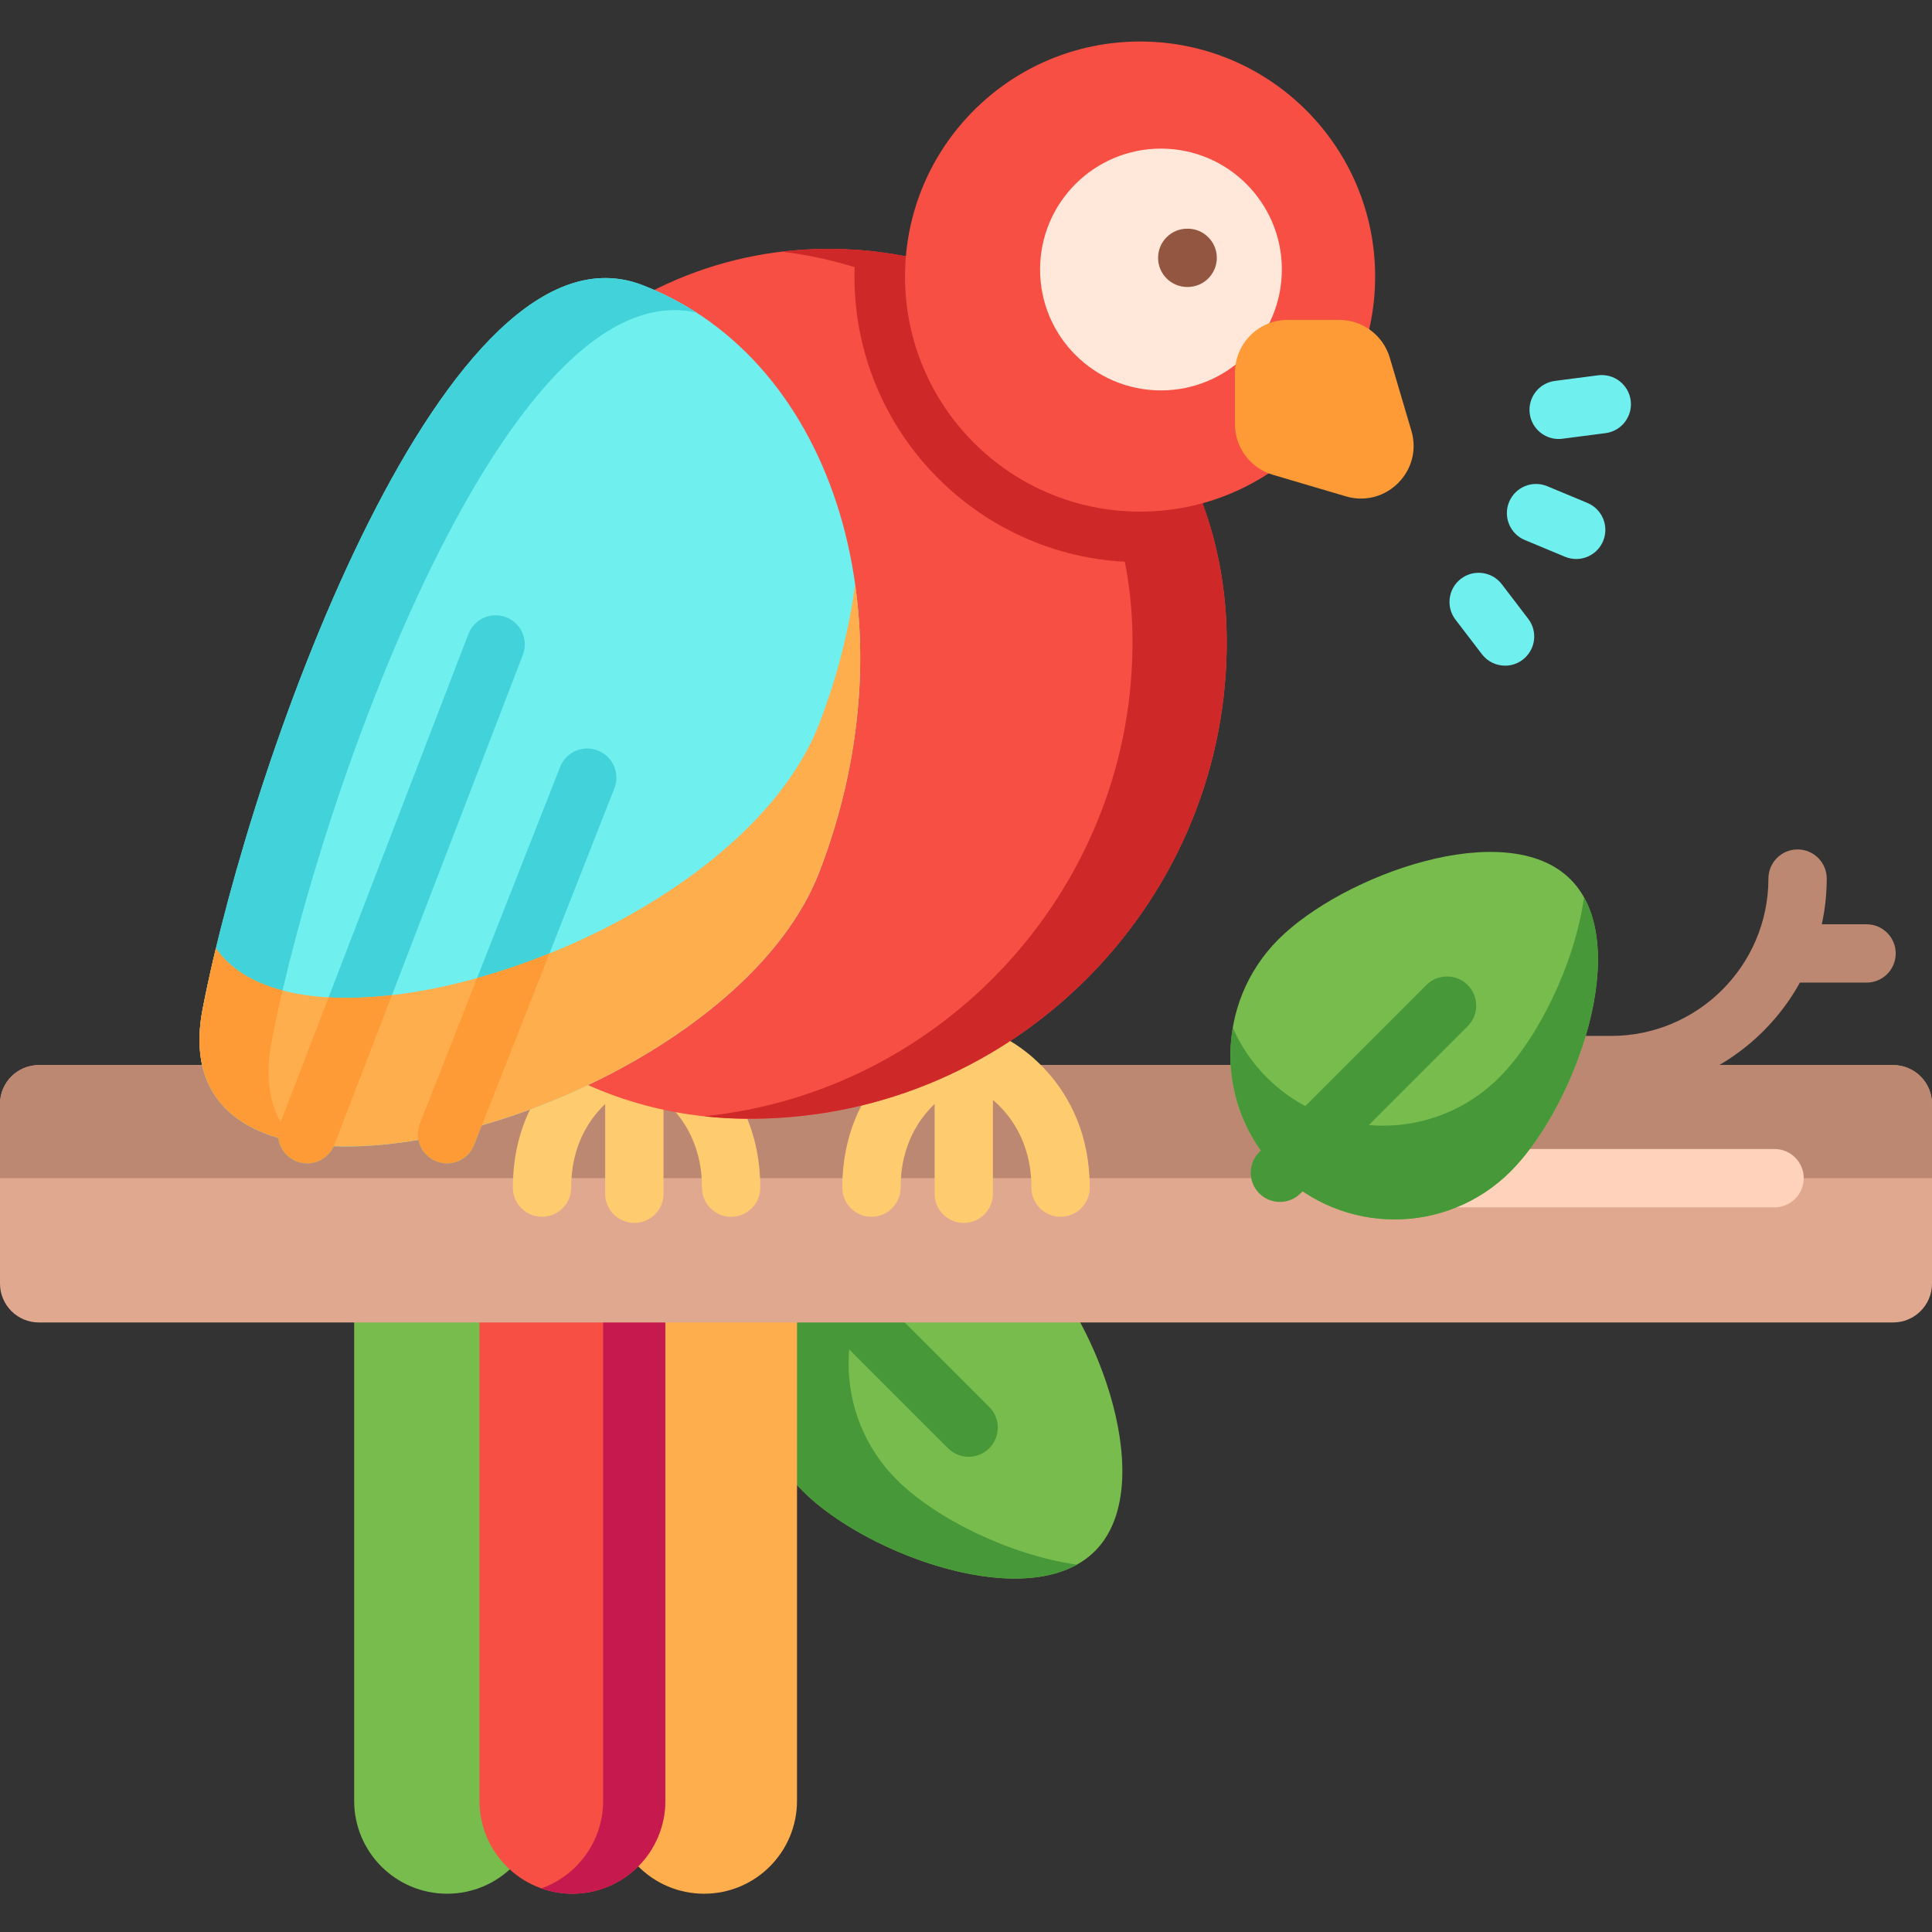
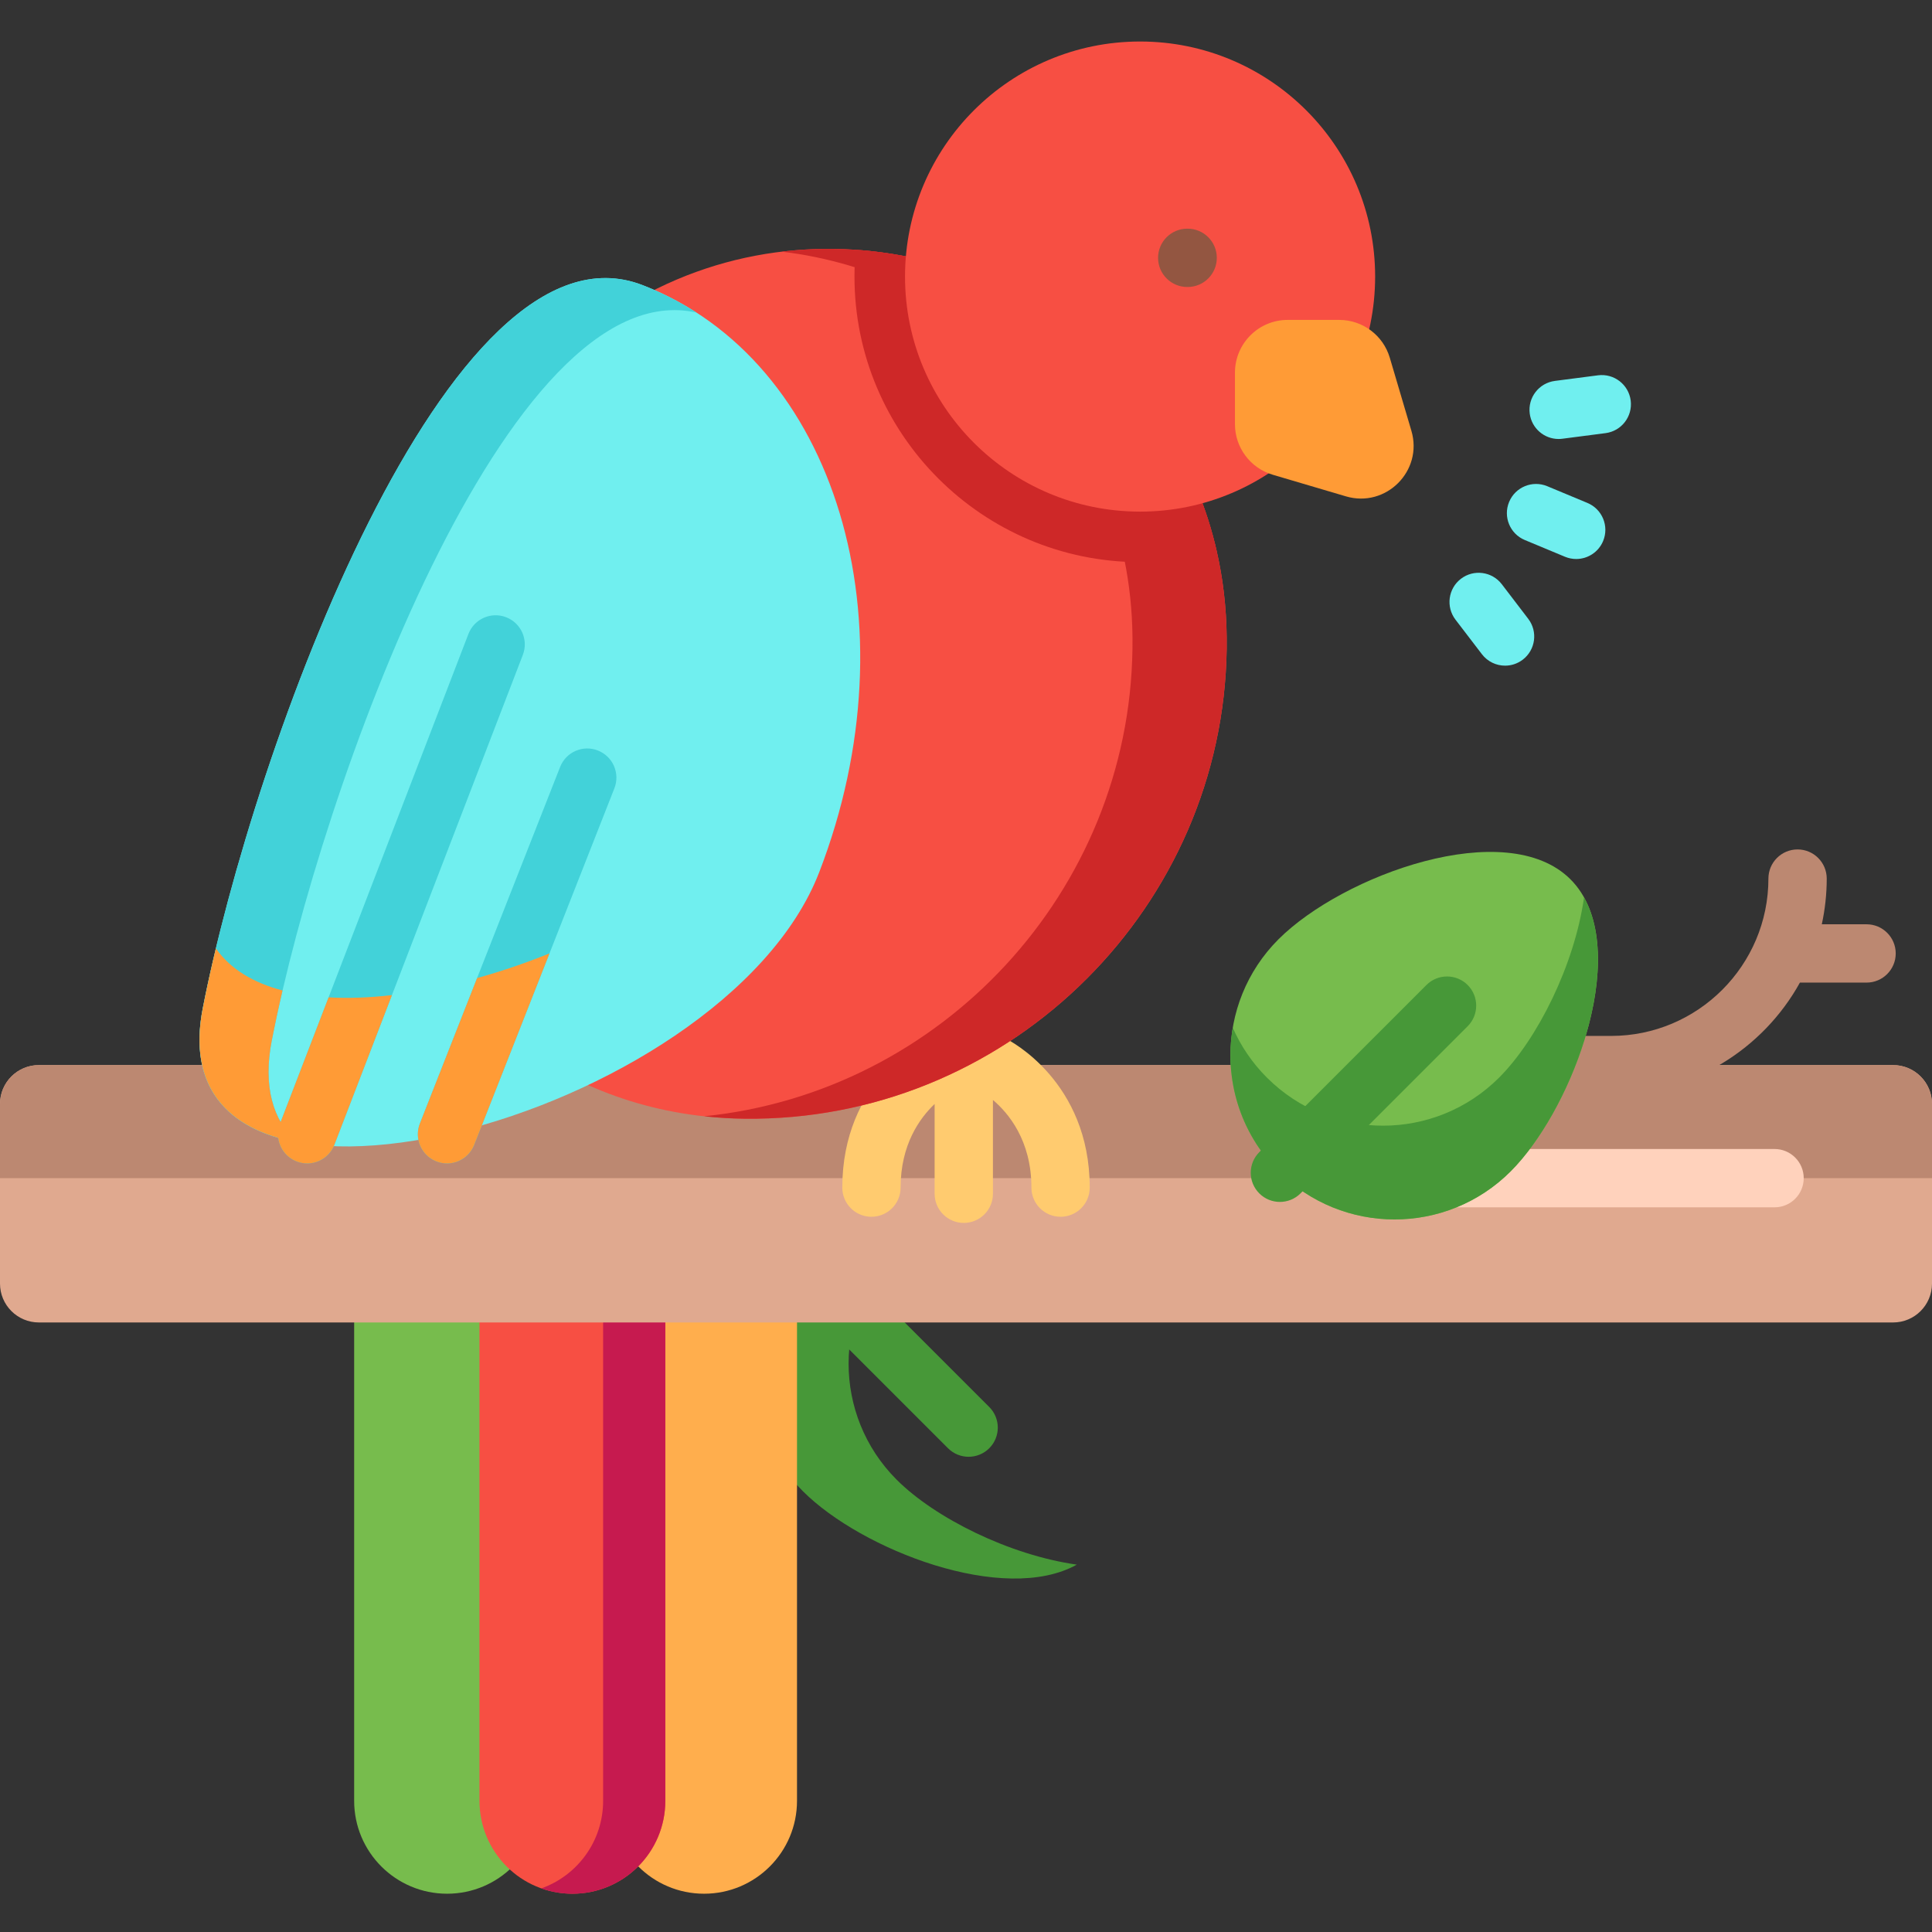
<svg xmlns="http://www.w3.org/2000/svg" height="512pt" viewBox="0 -11 512 512" width="512pt">
  <rect x="0" y="-11" width="512" height="512" fill="#333333" stroke="none" />
-   <path d="m212.777 384.188c-16.988-16.984-16.988-44.527 0-61.512 16.984-16.988 44.527-16.988 61.512 0 16.984 16.984 32.859 60.398 15.875 77.387-16.988 16.984-60.402 1.113-77.387-15.875zm0 0" fill="#77bc4d" />
  <path d="m212.781 322.672c10.352-10.352 24.633-14.395 38.062-12.121-4.801 2.113-9.293 5.125-13.223 9.059-16.977 16.988-16.977 44.531 0 61.52 10.199 10.199 29.934 20 47.75 22.512-19.285 10.742-57.031-3.887-72.59-19.449-16.988-16.988-16.988-44.531 0-61.52zm0 0" fill="#479838" />
  <path d="m256.699 375.062c-1.977 0-3.957-.754-5.465-2.262l-44.293-44.293c-3.016-3.016-3.016-7.91 0-10.926 3.02-3.02 7.91-3.02 10.93 0l44.293 44.289c3.016 3.02 3.016 7.91 0 10.93-1.512 1.508-3.488 2.262-5.465 2.262zm0 0" fill="#479838" />
  <path d="m186.59 490.855c13.598 0 24.625-11.023 24.625-24.625v-252.719h-49.254v252.719c0 13.602 11.027 24.625 24.629 24.625zm0 0" fill="#ffae4d" />
  <path d="m118.484 490.855c13.602 0 24.625-11.023 24.625-24.625v-252.719h-49.254v252.719c0 13.602 11.027 24.625 24.629 24.625zm0 0" fill="#77bc4d" />
  <path d="m151.691 490.855c13.602 0 24.629-11.023 24.629-24.625v-252.719h-49.254v252.719c0 13.602 11.023 24.625 24.625 24.625zm0 0" fill="#f74f43" />
  <path d="m176.316 213.512v252.715c0 13.609-11.023 24.633-24.621 24.633-2.895 0-5.668-.496-8.242-1.422 9.551-3.379 16.383-12.496 16.383-23.211v-252.715zm0 0" fill="#c61a4f" />
  <path d="m512 281.559v47.602c0 5.691-4.613 10.305-10.301 10.305h-491.398c-5.688 0-10.301-4.613-10.301-10.305v-47.602c0-5.691 4.613-10.301 10.301-10.301h491.398c5.688 0 10.301 4.609 10.301 10.301zm0 0" fill="#e0a98f" />
  <path d="m512 281.559v19.668h-512v-19.668c0-5.691 4.613-10.301 10.301-10.301h491.398c5.688 0 10.301 4.609 10.301 10.301zm0 0" fill="#bc8871" />
  <path d="m266.715 264.34c-3.82-1.902-8.492-.367-10.395 3.453-.129.258-.238.52-.336.785-.098-.258-.207-.516-.332-.766-1.902-3.82-6.539-5.375-10.359-3.473-.902.449-22.074 11.316-22.074 39.391 0 4.266 3.457 7.727 7.723 7.727 4.27 0 7.727-3.461 7.727-7.727 0-11.395 5.066-18.418 9.016-22.16v23.789c0 4.27 3.461 7.727 7.727 7.727s7.727-3.457 7.727-7.727v-24.848c4.027 3.395 10.199 10.645 10.199 23.219 0 4.266 3.457 7.727 7.727 7.727 4.266 0 7.723-3.461 7.723-7.727.004-28.074-21.172-38.941-22.07-39.391zm0 0" fill="#ffcb6f" />
-   <path d="m179.41 264.34c-3.82-1.902-8.492-.367-10.395 3.453-.129.258-.238.52-.336.785-.098-.258-.203-.516-.332-.766-1.902-3.82-6.535-5.375-10.359-3.473-.902.449-22.074 11.316-22.074 39.391 0 4.266 3.457 7.727 7.727 7.727 4.266 0 7.723-3.461 7.723-7.727 0-11.395 5.07-18.418 9.016-22.16v23.789c0 4.27 3.461 7.727 7.727 7.727 4.27 0 7.727-3.457 7.727-7.727v-24.848c4.027 3.395 10.199 10.645 10.199 23.219 0 4.266 3.457 7.727 7.727 7.727 4.266 0 7.727-3.461 7.727-7.727 0-28.074-21.172-38.941-22.074-39.391zm0 0" fill="#ffcb6f" />
  <path d="m470.277 293.5h-96.32v15.453h96.32c4.27 0 7.727-3.461 7.727-7.727 0-4.266-3.457-7.727-7.727-7.727zm0 0" fill="#ffd2bc" />
  <path d="m494.66 233.945h-11.863c.848-3.906 1.305-7.957 1.305-12.109 0-4.27-3.457-7.727-7.727-7.727-4.266 0-7.727 3.457-7.727 7.727 0 22.988-18.703 41.695-41.695 41.695h-16.082c-4.266 0-7.723 3.457-7.723 7.727 0 4.266 3.457 7.723 7.723 7.723h16.082c21.523 0 40.297-11.961 50.043-29.582h17.664c4.27 0 7.727-3.461 7.727-7.727s-3.457-7.727-7.727-7.727zm0 0" fill="#bc8871" />
  <path d="m325.086 157.875c.008 1.031.008 2.07 0 3.102-.949 68.023-56.465 123.539-124.488 124.488-1.039.02-2.07.02-3.109.008-92.469-.938-137.355-113.926-71.961-179.324l20.246-20.234c23.352-23.352 52.785-32.645 81-30.719 44.031 3 85.137 33.266 95.695 79.996 1.637 7.18 2.535 14.762 2.617 22.684zm0 0" fill="#f74f43" />
  <path d="m322.469 135.191c-6.473 1.812-13.289 2.781-20.336 2.781-41.734 0-75.688-33.945-75.688-75.676 0-2.391.113-4.762.328-7.102 44.031 3 85.137 33.266 95.695 79.996zm0 0" fill="#ce2828" />
  <path d="m325.086 157.875c.008 1.031.008 2.07 0 3.102-.949 68.023-56.465 123.539-124.488 124.488-1.039.02-2.07.02-3.109.008-3.711-.039-7.336-.258-10.879-.648 62.922-6.387 112.609-59.523 113.504-123.848.02-1.031.02-2.07.008-3.102-.574-57.359-44.266-96.402-92.961-102.184 57.648-6.902 117.246 35.117 117.926 102.184zm0 0" fill="#ce2828" />
  <path d="m217.113 220.121c-25.504 66.09-176.953 105.68-163.391 36.148 13.336-68.371 65.164-211.547 116.543-191.715 51.379 19.828 72.352 89.477 46.848 155.566zm0 0" fill="#70efef" />
  <path d="m138.559 162.551-34.688 90.16-15.254 39.652c-1.188 3.07-4.109 4.957-7.211 4.957-.93 0-1.867-.176-2.781-.527-3.977-1.523-5.965-5.996-4.43-9.98l12.887-33.5 37.055-96.301c1.535-3.988 6.008-5.977 9.984-4.441 3.984 1.531 5.973 6.004 4.438 9.98zm0 0" fill="#42d2d9" />
  <path d="m162.82 197.906-17.203 43.762-19.965 50.746c-1.195 3.039-4.113 4.906-7.191 4.906-.938 0-1.898-.176-2.824-.547-3.977-1.555-5.922-6.047-4.367-10.012l15.164-38.562 22.004-55.945c1.555-3.969 6.047-5.926 10.012-4.359 3.98 1.566 5.926 6.047 4.371 10.012zm0 0" fill="#42d2d9" />
  <path d="m184.566 71.836c-50.035-11.25-99.555 126.32-112.547 192.922-2.367 12.164.309 20.992 6.48 26.906-17.945-3.379-28.863-14.422-24.773-35.398 13.328-68.371 65.156-211.547 116.531-191.715 5.07 1.957 9.852 4.398 14.309 7.285zm0 0" fill="#42d2d9" />
-   <path d="m217.113 220.117c-17.812 46.164-97.055 79.398-138.613 71.547-17.945-3.379-28.863-14.422-24.773-35.395.965-4.957 2.129-10.305 3.48-15.949 3.812 5.492 9.949 9.141 17.668 11.168 40.391 10.621 123.891-23.199 142.234-70.73 4.75-12.312 7.895-24.746 9.52-36.953 3.352 23.828.508 50.344-9.516 76.312zm0 0" fill="#ffae4d" />
  <path d="m78.5 291.664c-17.945-3.379-28.863-14.422-24.773-35.395.965-4.957 2.129-10.305 3.48-15.949 3.812 5.492 9.949 9.141 17.668 11.168-1.094 4.668-2.039 9.105-2.855 13.27-2.367 12.164.309 20.992 6.48 26.906zm0 0" fill="#ff9b36" />
  <path d="m364.426 62.293c0 34.402-27.891 62.293-62.293 62.293-34.402 0-62.293-27.891-62.293-62.293 0-34.402 27.891-62.293 62.293-62.293 34.402 0 62.293 27.891 62.293 62.293zm0 0" fill="#f74f43" />
-   <path d="m339.703 60.422c0 17.691-14.344 32.039-32.035 32.039-17.695 0-32.039-14.348-32.039-32.039 0-17.695 14.344-32.039 32.039-32.039 17.691 0 32.035 14.344 32.035 32.039zm0 0" fill="#ffe8d9" />
  <path d="m314.629 65.055c-4.25 0-7.707-3.438-7.727-7.691-.02-4.266 3.426-7.742 7.691-7.762h.113.035c4.25 0 7.707 3.438 7.727 7.691.016 4.266-3.426 7.742-7.695 7.762h-.113c-.008 0-.02 0-.031 0zm0 0" fill="#935641" />
  <path d="m356.668 120.535-19.375-5.723c-5.941-1.754-10.016-7.211-10.016-13.406v-13.648c0-7.723 6.258-13.98 13.977-13.98h13.648c6.195 0 11.652 4.078 13.406 10.02l5.727 19.371c3.141 10.629-6.738 20.508-17.367 17.367zm0 0" fill="#ff9b36" />
  <g fill="#70efef">
    <path d="m417.703 137.141c-.988 0-1.996-.191-2.965-.594l-10.645-4.434c-3.938-1.637-5.801-6.16-4.16-10.102 1.637-3.941 6.164-5.801 10.102-4.164l10.641 4.434c3.941 1.641 5.805 6.16 4.164 10.102-1.234 2.969-4.109 4.758-7.137 4.758zm0 0" />
    <path d="m413.047 105.336c-3.824 0-7.148-2.84-7.652-6.734-.551-4.23 2.434-8.105 6.668-8.656l11.43-1.484c4.23-.543 8.109 2.438 8.656 6.668.551 4.23-2.434 8.109-6.664 8.656l-11.434 1.484c-.336.043-.672.066-1.004.066zm0 0" />
    <path d="m398.863 165.406c-2.324 0-4.621-1.047-6.141-3.035l-7.004-9.156c-2.59-3.391-1.945-8.238 1.445-10.832 3.391-2.594 8.242-1.941 10.832 1.445l7 9.16c2.594 3.391 1.945 8.238-1.445 10.828-1.398 1.07-3.051 1.59-4.688 1.59zm0 0" />
  </g>
  <path d="m400.328 299.43c-16.984 16.984-44.523 16.984-61.512 0-16.984-16.988-16.984-44.527 0-61.516 16.988-16.984 60.402-32.859 77.387-15.875 16.988 16.988 1.113 60.402-15.875 77.391zm0 0" fill="#77bc4d" />
  <path d="m338.812 299.422c-10.352-10.352-14.395-24.633-12.117-38.059 2.113 4.797 5.125 9.289 9.055 13.219 16.988 16.98 44.531 16.98 61.523 0 10.199-10.199 20-29.934 22.512-47.746 10.738 19.281-3.891 57.027-19.449 72.586-16.988 16.988-44.535 16.988-61.523 0zm0 0" fill="#479838" />
  <path d="m339.188 307.523c-1.977 0-3.957-.754-5.465-2.262-3.016-3.02-3.016-7.91 0-10.926l44.293-44.297c3.02-3.016 7.91-3.016 10.93 0 3.016 3.02 3.016 7.91 0 10.93l-44.293 44.293c-1.512 1.508-3.488 2.262-5.465 2.262zm0 0" fill="#479838" />
  <path d="m103.871 252.711-15.254 39.652c-1.188 3.07-4.109 4.957-7.211 4.957-.93 0-1.867-.176-2.781-.527-3.977-1.523-5.965-5.996-4.43-9.98l12.887-33.5c5.242.297 10.887.09 16.789-.602zm0 0" fill="#ff9b36" />
  <path d="m145.617 241.668-19.965 50.746c-1.195 3.039-4.113 4.906-7.191 4.906-.938 0-1.898-.176-2.824-.547-3.977-1.555-5.922-6.047-4.367-10.012l15.164-38.562c6.367-1.762 12.805-3.957 19.184-6.531zm0 0" fill="#ff9b36" />
</svg>